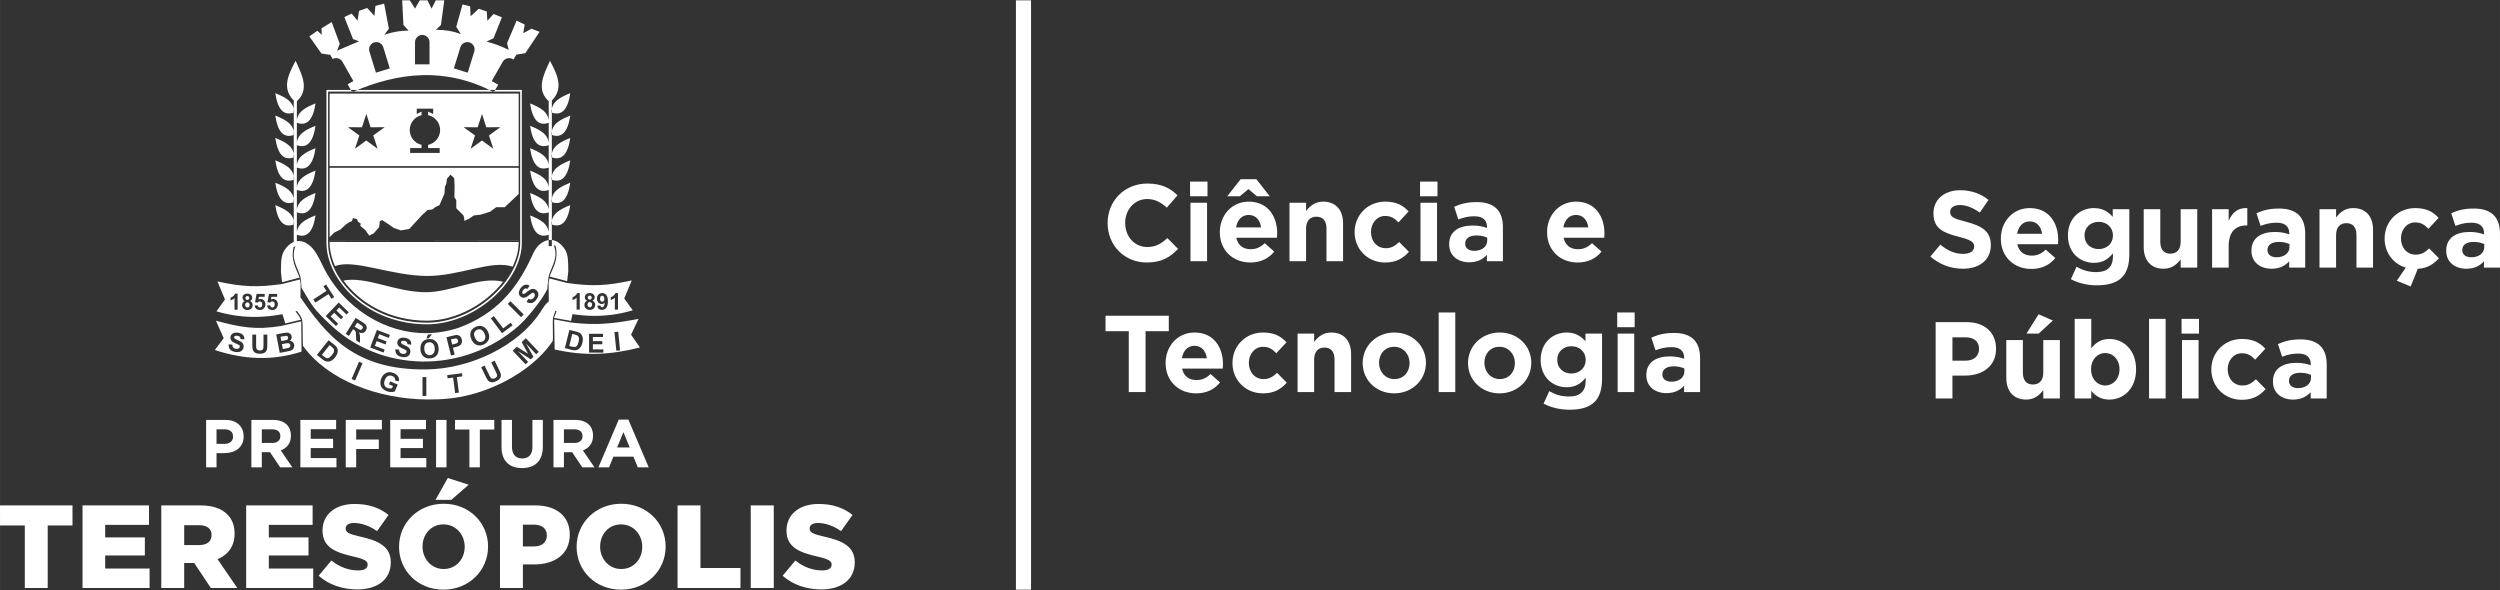
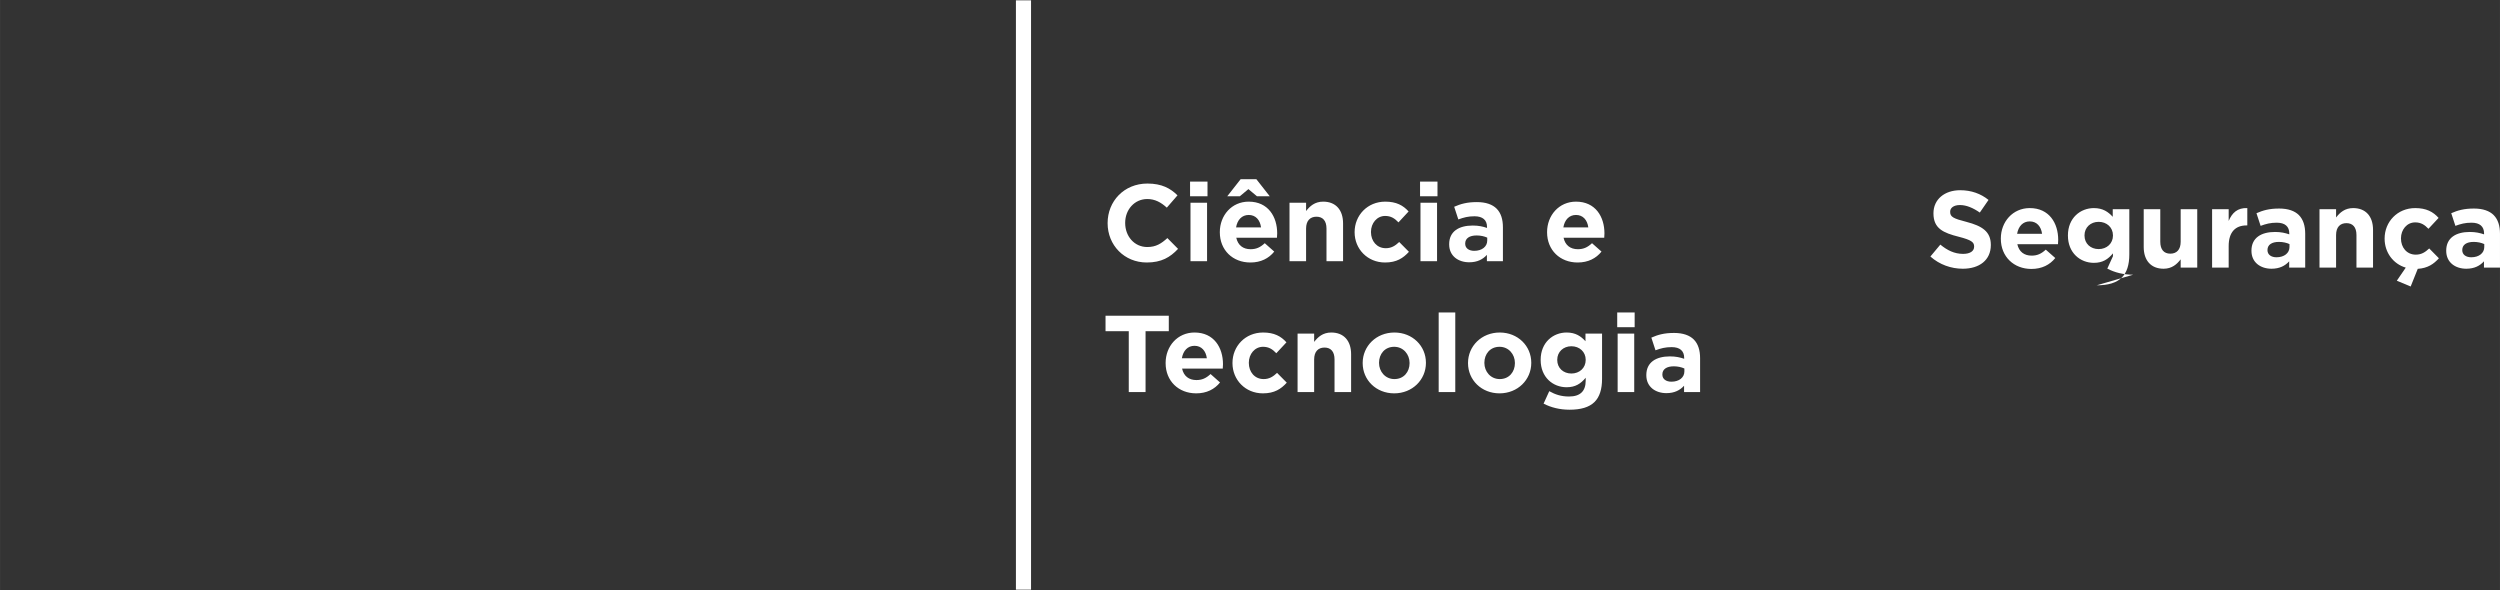
<svg xmlns="http://www.w3.org/2000/svg" xml:space="preserve" width="84.667mm" height="19.981mm" version="1.1" style="shape-rendering:geometricPrecision; text-rendering:geometricPrecision; image-rendering:optimizeQuality; fill-rule:evenodd; clip-rule:evenodd" viewBox="0 0 8466.66 1998.12">
  <rect x="0" y="0" width="8466.66" height="1998.12" fill="#333333" stroke="none" />
  <defs>
    <style type="text/css">
   
    .fil0 {fill:white;fill-rule:nonzero}
   
  </style>
  </defs>
  <g id="Camada_x0020_1">
    <g id="_2776860370800">
-       <path class="fil0" d="M6537.64 906.38m109.75 3.73c55.73,0 94.91,-28.87 94.91,-80.14l0 -0.73c0,-45.11 -29.61,-63.92 -82.01,-77.64 -44.7,-11.43 -55.73,-16.95 -55.73,-33.9l0 -0.82c0,-12.49 11.44,-22.47 33.18,-22.47 21.82,0 44.37,9.57 67.25,25.47l29.52 -42.83c-26.2,-21.09 -58.32,-32.85 -96.04,-32.85 -52.81,0 -90.45,30.99 -90.45,77.87l0 0.73c0,51.35 33.58,65.79 85.66,79.01 43.24,11.12 52.08,18.5 52.08,32.94l0 0.73c0,15.17 -14.03,24.33 -37.32,24.33 -29.52,0 -53.86,-12.17 -77.14,-31.39l-33.67 40.32c31.07,27.66 70.58,41.37 109.76,41.37l0 0zm128.82 -3.73m103.43 4.46c35.85,0 62.46,-14.03 80.95,-36.99l-32.2 -28.39c-15.5,14.36 -29.13,20.28 -48.02,20.28 -25.07,0 -42.84,-13.3 -48.35,-38.77l137.74 0c0.4,-5.11 0.73,-10.3 0.73,-14.76 0,-56.14 -30.26,-107.49 -96.37,-107.49 -57.6,0 -97.91,46.57 -97.91,103.02l0 0.82c0,60.51 43.96,102.29 103.42,102.29l0.01 -0.01zm-48.35 -118.92c4.46,-25.47 19.55,-42.1 42.83,-42.1 23.69,0 38.37,16.96 41.78,42.1l-84.61 0zm172.13 114.46m97.51 59.87c38.37,0 66.84,-8.12 85.26,-26.61 16.63,-16.63 25.14,-42.51 25.14,-77.95l0 -153.24 -56.13 0 0 25.8c-15.17,-16.55 -33.26,-29.53 -63.92,-29.53 -45.43,0 -87.85,33.26 -87.85,92.32l0 0.81c0,58.65 41.69,92.31 87.85,92.31 29.93,0 48.02,-12.17 64.65,-32.12l0 9.57c0,35.45 -18.09,53.94 -56.54,53.94 -26.2,0 -46.48,-6.65 -66.84,-18.08l-19.15 42.1c25.07,13.3 55.33,20.68 87.53,20.68l0 0zm6.57 -122.66c-27.26,0 -47.94,-18.49 -47.94,-45.75l0 -0.81c0,-26.93 20.68,-45.75 47.94,-45.75 27.42,0 48.43,18.82 48.43,45.75l0 0.81c0,26.93 -21.01,45.75 -48.43,45.75zm152.59 62.79m67.25 3.73c28.39,0 45.02,-15.17 57.91,-31.8l0 28.07 56.14 0 0 -197.93 -56.14 0 0 110.41c0,26.6 -13.62,40.23 -35.04,40.23 -21.42,0 -33.99,-13.63 -33.99,-40.23l0 -110.41 -56.13 0 0 128.17c0,45.43 24.74,73.49 67.25,73.49zm164.34 -3.73m0 0l56.14 0 0 -73.09c0,-47.29 22.87,-69.84 60.19,-69.84l2.92 0 0 -58.73c-33.18,-1.46 -51.68,16.22 -63.11,43.56l0 -39.83 -56.14 0 0 197.93 0 0z" />
+       <path class="fil0" d="M6537.64 906.38m109.75 3.73c55.73,0 94.91,-28.87 94.91,-80.14l0 -0.73c0,-45.11 -29.61,-63.92 -82.01,-77.64 -44.7,-11.43 -55.73,-16.95 -55.73,-33.9l0 -0.82c0,-12.49 11.44,-22.47 33.18,-22.47 21.82,0 44.37,9.57 67.25,25.47l29.52 -42.83c-26.2,-21.09 -58.32,-32.85 -96.04,-32.85 -52.81,0 -90.45,30.99 -90.45,77.87l0 0.73c0,51.35 33.58,65.79 85.66,79.01 43.24,11.12 52.08,18.5 52.08,32.94l0 0.73c0,15.17 -14.03,24.33 -37.32,24.33 -29.52,0 -53.86,-12.17 -77.14,-31.39l-33.67 40.32c31.07,27.66 70.58,41.37 109.76,41.37l0 0zm128.82 -3.73m103.43 4.46c35.85,0 62.46,-14.03 80.95,-36.99l-32.2 -28.39c-15.5,14.36 -29.13,20.28 -48.02,20.28 -25.07,0 -42.84,-13.3 -48.35,-38.77l137.74 0c0.4,-5.11 0.73,-10.3 0.73,-14.76 0,-56.14 -30.26,-107.49 -96.37,-107.49 -57.6,0 -97.91,46.57 -97.91,103.02l0 0.82c0,60.51 43.96,102.29 103.42,102.29l0.01 -0.01zm-48.35 -118.92c4.46,-25.47 19.55,-42.1 42.83,-42.1 23.69,0 38.37,16.96 41.78,42.1l-84.61 0zm172.13 114.46m97.51 59.87c38.37,0 66.84,-8.12 85.26,-26.61 16.63,-16.63 25.14,-42.51 25.14,-77.95l0 -153.24 -56.13 0 0 25.8c-15.17,-16.55 -33.26,-29.53 -63.92,-29.53 -45.43,0 -87.85,33.26 -87.85,92.32l0 0.81c0,58.65 41.69,92.31 87.85,92.31 29.93,0 48.02,-12.17 64.65,-32.12l0 9.57l-19.15 42.1c25.07,13.3 55.33,20.68 87.53,20.68l0 0zm6.57 -122.66c-27.26,0 -47.94,-18.49 -47.94,-45.75l0 -0.81c0,-26.93 20.68,-45.75 47.94,-45.75 27.42,0 48.43,18.82 48.43,45.75l0 0.81c0,26.93 -21.01,45.75 -48.43,45.75zm152.59 62.79m67.25 3.73c28.39,0 45.02,-15.17 57.91,-31.8l0 28.07 56.14 0 0 -197.93 -56.14 0 0 110.41c0,26.6 -13.62,40.23 -35.04,40.23 -21.42,0 -33.99,-13.63 -33.99,-40.23l0 -110.41 -56.13 0 0 128.17c0,45.43 24.74,73.49 67.25,73.49zm164.34 -3.73m0 0l56.14 0 0 -73.09c0,-47.29 22.87,-69.84 60.19,-69.84l2.92 0 0 -58.73c-33.18,-1.46 -51.68,16.22 -63.11,43.56l0 -39.83 -56.14 0 0 197.93 0 0z" />
      <path class="fil0" d="M7624.96 906.38m67.9 3.73c27.33,0 46.24,-9.97 59.86,-25.14l0 21.41 54.27 0 0 -114.86c0,-26.61 -6.65,-48.35 -21.41,-63.12 -14.03,-14.03 -36.18,-22.14 -66.85,-22.14 -33.58,0 -54.99,6.24 -76.81,15.82l14.03 42.83c18.09,-6.66 33.26,-10.71 54.67,-10.71 28.07,0 42.43,12.98 42.43,36.18l0 3.32c-13.95,-4.78 -28.39,-8.11 -48.35,-8.11 -46.89,0 -79.74,19.96 -79.74,63.19l0 0.73c0,39.18 30.66,60.6 67.9,60.6l0 0zm17.03 -38.77c-18.09,0 -30.66,-8.92 -30.66,-24.01l0 -0.73c0,-17.77 14.76,-27.34 38.78,-27.34 13.7,0 26.2,2.92 35.77,7.38l0 9.98c0,20.28 -17.69,34.72 -43.89,34.72zm145.53 35.04m0 0l56.13 0 0 -110.4c0,-26.61 13.63,-40.24 35.05,-40.24 21.41,0 33.99,13.63 33.99,40.24l0 110.4 56.13 0 0 -128.17c0,-45.42 -24.74,-73.49 -67.25,-73.49 -28.39,0 -45.02,15.17 -57.92,31.8l0 -28.07 -56.13 0 0 197.93zm220.48 0m88.26 63.92l24.01 -59.86c33.99,-2.19 53.95,-16.23 71.63,-35.78l-32.85 -33.25c-13.63,12.89 -26.61,21.01 -45.43,21.01 -30.66,0 -50.21,-24.34 -50.21,-54.68l0 -0.73c0,-29.12 19.95,-53.86 48.02,-53.86 19.87,0 32.45,8.44 45.02,21.74l34.39 -36.91c-18.49,-20.69 -41.77,-33.26 -79.09,-33.26 -60.59,0 -103.75,46.56 -103.75,103.02l0 0.81c0,46.16 28.8,85.26 71.63,97.83l-30.26 44.3 46.89 19.63 0 -0.01zm120.38 -63.92m67.98 3.73c27.34,0 46.16,-9.97 59.87,-25.14l0 21.41 54.27 0 0 -114.86c0,-26.61 -6.66,-48.35 -21.42,-63.12 -14.03,-14.03 -36.18,-22.14 -66.84,-22.14 -33.67,0 -55.08,6.24 -76.82,15.82l14.03 42.83c18.09,-6.66 33.18,-10.71 54.68,-10.71 28.06,0 42.42,12.98 42.42,36.18l0 3.32c-14.03,-4.78 -28.47,-8.11 -48.35,-8.11 -46.88,0 -79.82,19.96 -79.82,63.19l0 0.73c0,39.18 30.67,60.6 67.98,60.6l0 0zm16.96 -38.77c-18.09,0 -30.59,-8.92 -30.59,-24.01l0 -0.73c0,-17.77 14.77,-27.34 38.78,-27.34 13.63,0 26.2,2.92 35.77,7.38l0 9.98c0,20.28 -17.68,34.72 -43.96,34.72z" />
-       <path class="fil0" d="M6555.4 1349.54m0 0l56.87 0 0 -77.55 43.23 0c57.92,0 104.48,-30.99 104.48,-90.86l0 -0.73c0,-52.8 -37.31,-89.39 -98.96,-89.39l-105.62 0 0 258.53 0 0zm56.87 -128.09l0 -79.09 43.96 0c28.39,0 46.16,13.7 46.16,39.18l0 0.73c0,22.14 -16.63,39.18 -45.1,39.18l-45.02 0 0 0zm182.43 128.09m67.25 3.73c28.39,0 45.02,-15.17 58,-31.8l0 28.07 56.14 0 0 -197.93 -56.14 0 0 110.4c0,26.61 -13.71,40.23 -35.12,40.23 -21.42,0 -33.99,-13.62 -33.99,-40.23l0 -110.4 -56.13 0 0 128.16c0,45.43 24.74,73.5 67.24,73.5l0 0zm1.06 -223.49l41.37 0 48.02 -44.29 -48.35 -21.01 -41.04 65.3zm163.29 219.76m117.78 3.73c46.89,0 90.13,-36.18 90.13,-102.29l0 -0.73c0,-66.12 -43.97,-102.29 -90.13,-102.29 -29.12,0 -48.02,13.62 -61.65,32.12l0 -100.1 -56.13 0 0 269.56 56.13 0 0 -25.8c13.31,15.82 31.72,29.53 61.65,29.53zm-14.35 -47.7c-26.29,0 -48.02,-21.74 -48.02,-54.59l0 -0.73c0,-32.93 21.74,-54.67 48.02,-54.67 26.2,0 48.34,21.74 48.34,54.67l0 0.73c0,33.26 -22.14,54.59 -48.34,54.59zm148.45 43.97m0 0l56.13 0 0 -269.56 -56.13 0 0 269.56zm110.08 0m0 -219.76l59.05 0 0 -49.8 -59.05 0 0 49.8zm1.45 219.76l56.14 0 0 -197.93 -56.14 0 0 197.93zm99.37 0m103.03 4.46c39.5,0 61.65,-15.17 80.88,-36.18l-32.86 -33.26c-13.63,12.9 -26.61,21.01 -45.43,21.01 -30.66,0 -50.21,-24.34 -50.21,-54.59l0 -0.73c0,-29.2 19.96,-53.95 48.02,-53.95 19.96,0 32.45,8.52 45.02,21.82l34.39 -36.99c-18.49,-20.68 -41.77,-33.17 -79.09,-33.17 -60.59,0 -103.75,46.48 -103.75,103.02l0 0.73c0,56.46 43.56,102.29 103.02,102.29l0.01 0zm105.61 -4.46m67.98 3.73c27.34,0 46.16,-9.98 59.87,-25.15l0 21.42 54.27 0 0 -114.87c0,-26.52 -6.66,-48.34 -21.42,-63.11 -14.03,-14.03 -36.18,-22.15 -66.84,-22.15 -33.67,0 -55.08,6.25 -76.82,15.82l14.03 42.91c18.09,-6.65 33.26,-10.71 54.68,-10.71 28.06,0 42.42,12.9 42.42,36.18l0 3.33c-14.03,-4.87 -28.47,-8.11 -48.34,-8.11 -46.89,0 -79.83,19.87 -79.83,63.11l0 0.73c0,39.18 30.67,60.59 67.98,60.59l0 0.01zm17.04 -38.78c-18.17,0 -30.66,-8.92 -30.66,-24.01l0 -0.73c0,-17.76 14.76,-27.33 38.77,-27.33 13.63,0 26.2,2.92 35.78,7.38l0 9.97c0,20.29 -17.69,34.72 -43.89,34.72z" />
      <path class="fil0" d="M3751.11 884.56m132.54 4.46c49.89,0 79.42,-17.76 106.03,-46.16l-36.18 -36.58c-20.36,18.5 -38.45,30.34 -67.98,30.34 -44.37,0 -74.95,-36.99 -74.95,-81.28l0 -0.73c0,-44.38 31.39,-80.55 74.95,-80.55 25.88,0 46.16,11.11 66.12,29.2l36.17 -41.7c-24.01,-23.69 -53.21,-39.91 -101.96,-39.91 -79.34,0 -134.74,60.19 -134.74,133.68l0 0.73c0,74.23 56.46,132.96 132.55,132.96l-0.01 0zm146.67 -4.46m0 -219.75l59.06 0 0 -49.81 -59.06 0 0 49.81zm1.46 219.75l56.13 0 0 -197.93 -56.13 0 0 197.93zm99.37 0m103.43 4.46c35.77,0 62.38,-14.03 80.87,-36.91l-32.12 -28.47c-15.58,14.44 -29.2,20.36 -48.02,20.36 -25.15,0 -42.91,-13.3 -48.43,-38.78l137.74 0c0.4,-5.19 0.81,-10.38 0.81,-14.84 0,-56.13 -30.34,-107.48 -96.45,-107.48 -57.59,0 -97.83,46.56 -97.83,103.1l0 0.73c0,60.6 43.96,102.29 103.43,102.29l0 0zm-48.43 -118.92c4.46,-25.47 19.55,-42.1 42.83,-42.1 23.69,0 38.45,16.95 41.78,42.1l-84.61 0zm-29.93 -105.29l42.5 0 29.21 -24.34 29.12 24.34 43.23 0 -45.42 -57.92 -53.22 0 -45.43 57.92 0.01 0zm210.91 219.75m0 0l56.13 0 0 -110.4c0,-26.61 13.71,-40.24 35.13,-40.24 21.41,0 33.98,13.63 33.98,40.24l0 110.4 56.14 0 0 -128.09c0,-45.42 -24.74,-73.57 -67.25,-73.57 -28.47,0 -45.1,15.17 -58,31.8l0 -28.07 -56.14 0 0 197.93 0.01 0zm220.48 0m103.1 4.46c39.51,0 61.65,-15.17 80.88,-36.18l-32.94 -33.25c-13.62,12.89 -26.52,21.01 -45.42,21.01 -30.59,0 -50.22,-24.34 -50.22,-54.6l0 -0.73c0,-29.2 19.96,-53.94 48.02,-53.94 19.96,0 32.53,8.52 45.11,21.82l34.31 -36.99c-18.5,-20.69 -41.78,-33.26 -79.01,-33.26 -60.59,0 -103.83,46.56 -103.83,103.1l0 0.73c0,56.46 43.56,102.3 103.1,102.3l0 -0.01zm118.52 -4.46m0 -219.75l59.05 0 0 -49.81 -59.05 0 0 49.81zm1.46 219.75l56.13 0 0 -197.93 -56.13 0 0 197.93zm97.18 0m67.98 3.73c27.25,0 46.15,-9.97 59.78,-25.14l0 21.41 54.27 0 0 -114.86c0,-26.53 -6.57,-48.35 -21.41,-63.12 -14.04,-14.03 -36.18,-22.14 -66.85,-22.14 -33.58,0 -55,6.24 -76.82,15.82l14.04 42.91c18.09,-6.66 33.26,-10.71 54.67,-10.71 28.07,0 42.51,12.9 42.51,36.18l0 3.32c-14.04,-4.87 -28.48,-8.11 -48.43,-8.11 -46.89,0 -79.74,19.87 -79.74,63.11l0 0.73c0,39.18 30.66,60.6 67.97,60.6l0.01 0zm16.95 -38.77c-18.09,0 -30.66,-8.92 -30.66,-24.01l0 -0.73c0,-17.77 14.76,-27.34 38.77,-27.34 13.71,0 26.21,2.92 35.86,7.38l0 9.98c0,20.28 -17.76,34.72 -43.97,34.72l0 0zm246.69 35.04m103.42 4.46c35.86,0 62.46,-14.03 80.88,-36.91l-32.13 -28.47c-15.49,14.44 -29.2,20.36 -48.02,20.36 -25.07,0 -42.83,-13.3 -48.34,-38.78l137.74 0c0.4,-5.19 0.72,-10.38 0.72,-14.84 0,-56.13 -30.25,-107.48 -96.37,-107.48 -57.59,0 -97.91,46.56 -97.91,103.1l0 0.73c0,60.6 43.97,102.29 103.43,102.29l0 0zm-48.34 -118.92c4.38,-25.47 19.54,-42.1 42.83,-42.1 23.6,0 38.37,16.95 41.69,42.1l-84.52 0z" />
      <path class="fil0" d="M3744.05 1327.8m78.68 0l56.87 0 0 -206.13 78.69 0 0 -52.4 -214.24 0 0 52.4 78.69 0 0 206.13 -0.01 0z" />
      <path class="fil0" d="M3947.58 1327.8m103.43 4.38c35.77,0 62.38,-14.04 80.87,-36.91l-32.12 -28.48c-15.58,14.44 -29.21,20.36 -48.02,20.36 -25.15,0 -42.84,-13.3 -48.43,-38.77l137.74 0c0.4,-5.19 0.81,-10.38 0.81,-14.76 0,-56.14 -30.34,-107.49 -96.45,-107.49 -57.6,0 -97.83,46.49 -97.83,103.03l0 0.73c0,60.59 43.96,102.29 103.42,102.29l0.01 0zm-48.43 -118.92c4.46,-25.48 19.54,-42.11 42.83,-42.11 23.68,0 38.45,17.04 41.77,42.11l-84.6 0zm171.4 114.54m103.02 4.38c39.51,0 61.65,-15.09 80.88,-36.18l-32.85 -33.18c-13.63,12.9 -26.61,21.01 -45.43,21.01 -30.66,0 -50.22,-24.33 -50.22,-54.67l0 -0.73c0,-29.2 19.96,-53.95 48.03,-53.95 19.87,0 32.44,8.52 45.02,21.82l34.31 -36.91c-18.41,-20.68 -41.7,-33.26 -79.01,-33.26 -60.59,0 -103.75,46.49 -103.75,103.03l0 0.73c0,56.53 43.56,102.29 103.02,102.29l0 0zm117.47 -4.38m0 0l56.13 0 0 -110.49c0,-26.52 13.63,-40.23 35.12,-40.23 21.42,0 33.91,13.71 33.91,40.23l0 110.49 56.14 0 0 -128.17c0,-45.43 -24.66,-73.5 -67.17,-73.5 -28.47,0 -45.1,15.18 -58,31.8l0 -28.06 -56.14 0 0 197.93 0.01 0zm220.48 0m106.75 4.38c61.65,0 107.48,-46.16 107.48,-103.02l0 -0.73c0,-56.87 -45.43,-102.3 -106.75,-102.3 -61.65,0 -107.48,46.16 -107.48,103.03l0 0.73c0,56.86 45.42,102.29 106.75,102.29zm0.73 -48.35c-30.99,0 -52.08,-25.47 -52.08,-54.67l0 -0.73c0,-29.21 19.23,-53.95 51.35,-53.95 30.99,0 52.08,25.55 52.08,54.68l0 0.73c0,29.2 -19.23,53.94 -51.35,53.94zm149.91 43.97m0 0l56.22 0 0 -269.65 -56.22 0 0 269.65zm99.37 0m106.75 4.38c61.74,0 107.49,-46.16 107.49,-103.02l0 -0.73c0,-56.87 -45.43,-102.3 -106.76,-102.3 -61.65,0 -107.48,46.16 -107.48,103.03l0 0.73c0,56.86 45.43,102.29 106.75,102.29zm0.73 -48.35c-30.98,0 -52.07,-25.47 -52.07,-54.67l0 -0.73c0,-29.21 19.22,-53.95 51.34,-53.95 31.07,0 52.08,25.55 52.08,54.68l0 0.73c0,29.2 -19.23,53.94 -51.35,53.94zm138.56 43.97m97.5 59.78c38.37,0 66.84,-8.11 85.26,-26.52 16.63,-16.63 25.15,-42.51 25.15,-77.96l0 -153.23 -56.14 0 0 25.79c-15.17,-16.63 -33.26,-29.53 -63.92,-29.53 -45.43,0 -87.85,33.26 -87.85,92.32l0 0.73c0,58.73 41.7,92.31 87.85,92.31 29.93,0 48.02,-12.16 64.65,-32.12l0 9.65c0,35.45 -18.09,53.87 -56.54,53.87 -26.2,0 -46.48,-6.57 -66.84,-18.09l-19.23 42.18c25.15,13.22 55.41,20.6 87.61,20.6zm6.57 -122.57c-27.25,0 -47.94,-18.49 -47.94,-45.83l0 -0.73c0,-26.93 20.69,-45.83 47.94,-45.83 27.34,0 48.43,18.9 48.43,45.83l0 0.73c0,27.01 -21.09,45.83 -48.43,45.83zm155.18 62.79m0 -219.75l59.06 0 0 -49.89 -59.06 0 0 49.89zm1.46 219.75l56.14 0 0 -197.93 -56.14 0 0 197.93zm97.1 0m67.98 3.65c27.34,0 46.16,-9.98 59.87,-25.07l0 21.42 54.27 0 0 -114.87c0,-26.6 -6.66,-48.43 -21.42,-63.19 -14.03,-14.03 -36.18,-22.15 -66.84,-22.15 -33.67,0 -55,6.25 -76.82,15.9l14.03 42.84c18.09,-6.66 33.26,-10.71 54.68,-10.71 28.06,0 42.42,12.89 42.42,36.17l0 3.33c-14.03,-4.79 -28.39,-8.11 -48.34,-8.11 -46.89,0 -79.83,19.95 -79.83,63.19l0 0.73c0,39.1 30.67,60.51 67.98,60.51l0 0.01zm17.04 -38.78c-18.09,0 -30.67,-8.84 -30.67,-24.01l0 -0.73c0,-17.68 14.77,-27.33 38.78,-27.33 13.63,0 26.2,3 35.77,7.38l0 9.97c0,20.37 -17.68,34.72 -43.88,34.72z" />
      <polygon class="fil0" points="3491.77,1.17 3491.77,1997.03 3440.58,1997.03 3440.58,1.17 " />
-       <path class="fil0" d="M2650.48 1949.9l43.16 -51.59c27.58,21.98 58.4,33.58 90.77,33.58 20.76,0 31.96,-7.22 31.96,-19.14l0 -0.82c0,-11.6 -9.17,-18 -47.13,-26.85 -59.62,-13.55 -105.62,-30.33 -105.62,-87.93l0 -0.81c0,-51.92 41.21,-89.56 108.38,-89.56 47.61,0 84.77,12.82 115.19,37.23l-38.86 54.76c-25.55,-18.01 -53.54,-27.58 -78.28,-27.58 -18.82,0 -28.07,7.95 -28.07,17.92l0 0.82c0,12.81 9.66,18.41 48.43,27.25 64.41,13.96 104.32,34.72 104.32,87.12l0 0.82c0,57.18 -45.18,91.17 -113.16,91.17 -49.56,0 -96.69,-15.65 -131.09,-46.4l0 0.01zm-107.97 -238.25l77.95 0 0 279.78 -77.95 0 0 -279.78zm-247.9 0l77.55 0 0 211.89 135.55 0 0 67.89 -213.1 0 0 -279.78zm-119.57 140.66l0 0 0 -0.81c0,-40.31 -29.21,-75.52 -71.96,-75.52 -42.34,0 -70.74,34.39 -70.74,74.79l0 0.73c0,40.4 29.13,75.6 71.55,75.6 42.75,0 71.14,-34.39 71.14,-74.79l0.01 0zm-222.27 0l0 -0.81c0,-80.31 64.74,-145.45 151.13,-145.45 86.39,0 150.31,64.33 150.31,144.72l0 0.73c0,80.39 -64.73,145.53 -151.12,145.53 -86.4,0 -150.32,-64.33 -150.32,-144.72l0 0zm-145.2 -1.54l0 0c27.58,0 44.37,-14.44 44.37,-36.42l0 -0.81c0,-23.93 -16.79,-36.75 -44.78,-36.75l-36.34 0 0 73.98 36.75 0 0 0zm-114.3 -139.12l119.89 0c70.82,0 116.41,36.34 116.41,98.32l0 0.81c0,65.95 -50.78,100.75 -120.38,100.75l-38.37 0 0 79.9 -77.55 0 0 -279.78zm-176.76 -92.8l0 0 70.74 22.8 -58.73 51.18 -53.62 0 41.61 -73.98zm57.19 233.46l0 0 0 -0.81c0,-40.31 -29.2,-75.52 -71.95,-75.52 -42.43,0 -70.82,34.39 -70.82,74.79l0 0.73c0,40.4 29.2,75.6 71.63,75.6 42.75,0 71.14,-34.39 71.14,-74.79l0 0zm-222.27 0l0 -0.81c0,-80.31 64.74,-145.45 151.13,-145.45 86.31,0 150.31,64.33 150.31,144.72l0 0.73c0,80.39 -64.81,145.53 -151.12,145.53 -86.4,0 -150.32,-64.33 -150.32,-144.72l0 0zm-272.32 97.59l43.16 -51.59c27.58,21.98 58.41,33.58 90.77,33.58 20.85,0 31.96,-7.22 31.96,-19.14l0 -0.82c0,-11.6 -9.16,-18 -47.12,-26.85 -59.55,-13.55 -105.62,-30.33 -105.62,-87.93l0 -0.81c0,-51.92 41.21,-89.56 108.37,-89.56 47.62,0 84.77,12.82 115.19,37.23l-38.86 54.76c-25.55,-18.01 -53.54,-27.58 -78.28,-27.58 -18.81,0 -27.98,7.95 -27.98,17.92l0 0.82c0,12.81 9.57,18.41 48.35,27.25 64.4,13.96 104.31,34.72 104.31,87.12l0 0.82c0,57.18 -45.1,91.17 -113.08,91.17 -49.64,0 -96.77,-15.65 -131.17,-46.4l0 0.01zm-245.46 -238.25l225.02 0 0 65.95 -148.28 0 0 42.35 134.33 0 0 61.16 -134.33 0 0 44.38 150.31 0 0 65.95 -227.05 0 0 -279.78 0 -0.01zm-158.75 134.34l0 0c26.36,0 41.53,-12.82 41.53,-33.26l0 -0.82c0,-21.98 -15.98,-33.17 -41.94,-33.17l-50.78 0 0 67.25 51.19 0zm-128.74 -134.34l132.31 0c42.75,0 72.36,11.2 91.17,30.34 16.39,15.98 24.75,37.56 24.75,65.14l0 0.81c0,42.83 -22.8,71.22 -57.52,85.99l66.76 97.5 -89.55 0 -56.38 -84.69 -0.81 0 -33.18 0 0 84.69 -77.55 0 0 -279.78zm-266.72 0l225.11 0 0 65.95 -148.37 0 0 42.35 134.33 0 0 61.16 -134.33 0 0 44.38 150.31 0 0 65.95 -227.05 0 0 -279.78 0 -0.01zm-195.5 67.9l-83.95 0 0 -67.9 245.46 0 0 67.9 -83.95 0 0 211.88 -77.55 0 0 -211.88 -0.01 0zm1775.06 -984.87c-34.4,12.9 -55.65,-8.92 -63.84,-65.3 32.28,13.3 63.67,27.42 63.84,65.3zm0 -75.84c-34.4,12.89 -55.65,-8.93 -63.84,-65.31 32.28,13.31 63.67,27.42 63.84,65.31zm0 -75.85c-34.4,12.9 -55.65,-8.84 -63.84,-65.3 32.28,13.3 63.67,27.42 63.84,65.3zm0 -75.77c-34.4,12.82 -55.65,-8.92 -63.84,-65.3 32.28,13.3 63.67,27.34 63.84,65.3zm0 -75.84c-34.4,12.81 -55.65,-8.93 -63.84,-65.31 32.28,13.31 63.67,27.42 63.84,65.31zm0 -75.85c-34.4,12.9 -55.65,-8.92 -63.84,-65.3 32.28,13.3 63.67,27.42 63.84,65.3zm8.43 344.35c34.4,12.9 55.73,-8.84 63.85,-65.3 -32.29,13.38 -63.6,27.42 -63.85,65.3zm0 -75.77c34.4,12.82 55.73,-8.92 63.85,-65.3 -32.29,13.31 -63.6,27.42 -63.85,65.3zm0 -75.84c34.4,12.82 55.73,-8.92 63.85,-65.3 -32.29,13.3 -63.6,27.42 -63.85,65.3zm0 -75.85c34.4,12.9 55.73,-8.84 63.85,-65.3 -32.29,13.3 -63.6,27.42 -63.85,65.3zm0 -75.84c34.4,12.9 55.73,-8.85 63.85,-65.3 -32.29,13.38 -63.6,27.41 -63.85,65.3zm0 -75.77c34.4,12.82 55.73,-8.92 63.85,-65.38 -32.29,13.39 -63.6,27.42 -63.85,65.38zm-4.86 -34.47c-48.51,-39.1 -23.69,-89.8 0,-140.42 25.96,48.75 49.56,97.34 0,140.42zm-858 448.34c34.39,12.9 55.72,-8.92 63.92,-65.3 -32.37,13.3 -63.76,27.42 -63.92,65.3zm0 -75.84c34.39,12.89 55.72,-8.93 63.92,-65.31 -32.37,13.31 -63.76,27.42 -63.92,65.31zm0 -75.85c34.39,12.9 55.72,-8.84 63.92,-65.3 -32.37,13.3 -63.76,27.42 -63.92,65.3zm0 -75.77c34.39,12.82 55.72,-8.92 63.92,-65.3 -32.37,13.3 -63.76,27.34 -63.92,65.3zm0 -75.84c34.39,12.81 55.72,-8.93 63.92,-65.31 -32.37,13.31 -63.76,27.42 -63.92,65.31zm0 -75.85c34.39,12.9 55.72,-8.92 63.92,-65.3 -32.37,13.3 -63.76,27.42 -63.92,65.3zm-8.44 344.35c-34.39,12.9 -55.73,-8.84 -63.84,-65.3 32.28,13.38 63.68,27.42 63.84,65.3zm0 -75.77c-34.39,12.82 -55.73,-8.92 -63.84,-65.3 32.28,13.31 63.68,27.42 63.84,65.3zm0 -75.84c-34.39,12.82 -55.73,-8.92 -63.84,-65.3 32.28,13.3 63.68,27.42 63.84,65.3zm0 -75.85c-34.39,12.9 -55.73,-8.84 -63.84,-65.3 32.28,13.3 63.68,27.42 63.84,65.3zm0 -75.84c-34.39,12.9 -55.73,-8.85 -63.84,-65.3 32.28,13.38 63.68,27.41 63.84,65.3zm0 -75.77c-34.39,12.82 -55.73,-8.92 -63.84,-65.38 32.28,13.39 63.68,27.42 63.84,65.38zm4.95 -34.47c48.43,-39.1 23.69,-89.8 0,-140.42 -26.04,48.75 -49.65,97.34 0,140.42zm669.56 157.45l0 0 -38.37 -27.99 -38.45 27.99 14.84 -45.1 -38.53 -27.91 47.54 0.16 14.6 -45.26 14.52 45.26 47.54 -0.16 -38.45 27.91 14.76 45.1 0 0zm-181.63 -2.44l0 0 0 16.55 -100.02 0 0 -16.55 38.61 0 0 -10.86c-22.96,-5.19 -40.07,-25.72 -40.07,-50.13 0,-24.5 17.12,-45.02 40.07,-50.22l0 -12.25 -16.22 8.2 0 -18.01 55.56 0 0 18.01 -17.19 -8.36 0 12.25c23.2,4.95 40.72,25.63 40.72,50.38 0,24.65 -17.52,45.34 -40.72,50.29l0 10.71 39.26 0 0 -0.01zm-210.18 2.44l0 0 -38.37 -27.99 -38.37 27.99 14.76 -45.1 -38.45 -27.91 47.46 0.16 14.6 -45.26 14.6 45.26 47.54 -0.16 -38.53 27.91 14.76 45.1zm-162.64 -186.9l0 245.79 640.35 0 0 -245.79 -640.35 0zm-5.11 -6.74l0 0 0 512.35c0,62.14 34.47,129.96 92.23,181.3 64.49,57.36 150.47,88.91 242.22,88.91 75.28,0 154.78,-31.72 218.13,-87.04 61.33,-53.54 97.99,-122.09 97.99,-183.17l0 -512.35 -650.57 0 0 0zm334.45 788.16c-93.12,0 -180.41,-32.12 -245.87,-90.37 -58.97,-52.4 -94.18,-121.68 -94.18,-185.44l0 -517.94 661.69 0 0 517.94c0,62.71 -37.31,132.72 -99.85,187.31 -64.33,56.21 -145.21,88.5 -221.79,88.5l0 0zm423.28 -264.69l-10.55 0 0 -511.78 10.55 0 0 511.78zm-874.06 0l10.55 0 0 -511.78 -10.55 0 0 511.78zm161.75 107.08c-0.81,-1.14 -1.54,-2.28 -2.35,-3.49 0.81,1.21 1.54,2.35 2.35,3.49zm6.49 9.4l0.08 0c-0.32,-0.4 -0.57,-0.81 -0.89,-1.21 0.32,0.4 0.57,0.81 0.81,1.21zm-14.03 -21.33c-0.65,-1.13 -1.38,-2.27 -2.03,-3.49 0.65,1.22 1.38,2.35 2.03,3.49zm555.02 25.31c0.65,-0.81 1.29,-1.7 1.86,-2.51 -0.56,0.81 -1.29,1.7 -1.94,2.51 0,0 0.08,0 0.08,0zm-562 -37.72c-0.48,-1.05 -1.13,-2.03 -1.62,-3.08 0.49,1.05 1.14,2.03 1.62,3.08zm593.47 -12.17c0.16,-0.32 0.33,-0.56 0.49,-0.89l0 0c-0.16,0.24 -0.33,0.57 -0.49,0.89zm-13.06 23.61c-1.05,1.62 -2.11,3.24 -3.16,4.87 1.05,-1.63 2.11,-3.25 3.16,-4.87zm-7.87 11.92c-1.21,1.79 -2.43,3.49 -3.65,5.19 1.22,-1.7 2.44,-3.4 3.65,-5.19zm15.01 -24.17c-0.73,1.46 -1.62,2.84 -2.44,4.22 0.82,-1.38 1.71,-2.76 2.44,-4.22zm-18.66 29.36c-1.62,2.19 -3.32,4.47 -5.03,6.66 1.79,-2.19 3.41,-4.46 5.03,-6.66zm24.58 -40.72c-1.86,3.82 -3.81,7.63 -5.92,11.36 2.11,-3.73 4.06,-7.55 5.92,-11.36zm-296.49 85.42c-102.21,-1.38 -199.15,-54.68 -275.89,-39.51 55.17,75.61 155.43,135.88 282.22,135.88 100.99,0 200.28,-57.35 258.61,-131.9 -81.37,-19.63 -175.46,36.75 -264.94,35.53l0 0zm5.27 -55.08c111.54,1.13 222.43,-56.38 291.71,-31.23 13.22,-27.42 20.6,-55.89 20.6,-83.71l-640.36 0c0,30.74 8.44,62.86 24.18,93.69 -2.03,-3.98 -3.98,-8.03 -5.76,-12.01 63.68,-25.23 186.9,31.96 309.63,33.26l0 0zm-297.3 -9.25c-1.78,-2.92 -3.32,-5.92 -4.95,-8.92 1.63,3 3.17,6 4.95,8.92zm572.3 7.39c-1.54,2.35 -3.08,4.78 -4.71,7.05 1.62,-2.27 3.17,-4.7 4.71,-7.05zm-557.05 16.22c-1.95,-2.68 -3.81,-5.44 -5.68,-8.19 1.87,2.75 3.73,5.51 5.68,8.19zm564.92 -29.12c-1.54,2.67 -3.08,5.35 -4.71,8.03 1.62,-2.68 3.17,-5.36 4.71,-8.03zm-572.95 17.44c-1.79,-2.76 -3.49,-5.6 -5.19,-8.44 1.7,2.84 3.4,5.68 5.19,8.44zm-37.96 -120.87l320.17 -0.49 -320.17 0 0 -12.81 0 0 0 13.3zm640.35 -0.97l-320.18 0.48 320.18 0 0 -0.48zm-187.46 -86.39l2.76 7.7 0.73 11.28 16.87 -7.71 14.76 -10.55 23.85 -2.83 31.55 -9.82 21.09 -15.41 28.8 0 47.05 -44.94 0 -88.5 -640.35 0 0 234.84 16.14 -15.74 20.36 -9.81 16.22 -15.5 11.93 -8.44 11.19 -4.86 2.84 -9.9 14.03 2.84 3.49 9.17 9.09 6.32 -1.38 7.71 16.87 14.03 13.3 18.91 15.5 -7.71 18.25 -21.01 2.11 -19.63 7.71 -4.22 19.63 12.57 19.71 14.03 24.58 8.44 28.07 -4.87 44.21 -47.78 17.52 -16.14 16.22 -2.11 11.2 -8.44 13.3 -6.32 16.87 -38.62 1.46 -23.12 4.87 -11.27 2.11 -16.15 11.92 -14.03 12.66 11.93 1.38 25.3 -0.73 40 6.33 8.43 0 28.07 23.93 23.85 0 0.01zm118.27 -442.03l51.35 -85.25c-17.12,28.39 -34.23,56.78 -51.35,85.25zm-81.2 -112.67l0 0 -22.15 71.79 -46.97 -14.44 22.15 -71.79c3.97,-12.98 17.85,-20.28 30.66,-16.22 12.98,3.97 20.28,17.76 16.31,30.66l0 0zm-151.53 43.64l0 0 -49.16 0 0 -75.11c0,-13.55 11.11,-24.58 24.58,-24.58 13.46,0 24.58,11.03 24.58,24.58l0 75.11zm-181.55 28.15l0 0 -22.14 -71.79c-3.98,-12.9 3.32,-26.69 16.3,-30.66 12.9,-4.06 26.77,3.24 30.74,16.22l22.07 71.79 -46.97 14.44 0 0zm-95.88 39.43l0 0 -50.62 -85.83c11.68,-6.24 26.44,-2.11 33.02,9.41l37.15 65.3 -19.55 11.12 0 0zm622.83 -188.36c-9.33,5.19 -18.73,10.3 -28.06,15.41 1.7,-9.81 3.32,-19.63 4.94,-29.45 -9.16,-4.46 -18.25,-8.84 -27.41,-13.38 -10.71,25.55 -21.5,51.1 -32.29,76.58 1.87,7.46 3.73,15 5.6,22.47 -25.23,-12.25 -47.94,-20.85 -75.12,-28.07 7.95,-3.73 15.9,-7.55 23.85,-11.28 9.41,-23.6 18.74,-47.21 28.15,-70.9 -9.41,-3.73 -18.74,-7.46 -28.15,-11.27 -6.97,7.78 -14.03,15.49 -21.01,23.2 -0.65,-10.55 -1.46,-21.02 -2.11,-31.56 -9.16,-3.08 -18.25,-6.08 -27.41,-9.17 -9.09,8.44 -18.26,16.88 -27.34,25.31 -0.49,-11.27 -0.98,-22.47 -1.46,-33.74 -8.68,-2.11 -17.28,-4.22 -25.96,-6.33 -7.06,25.31 -14.03,50.54 -21.09,75.85 5.19,8.19 10.3,16.38 15.5,24.58 -29.37,-10.87 -52.97,-14.04 -84.29,-14.77 5.68,-5.35 11.28,-10.71 16.87,-16.14 3.74,-27.74 7.47,-55.57 11.28,-83.39 -9.65,0 -19.23,0 -28.8,0 -4.7,9.33 -9.41,18.66 -14.11,27.99 -4.63,-9.33 -9.33,-18.66 -14.04,-27.99 -8.68,0 -17.27,0 -25.95,0 -5.36,9.33 -10.79,18.66 -16.15,27.99 -5.84,-9.33 -11.68,-18.66 -17.52,-27.99 -8.68,0 -17.36,0 -25.96,0 1.38,27.82 2.76,55.65 4.22,83.39 5.84,6.33 11.68,12.66 17.52,18.98 -30.42,0 -53.21,5.19 -82.17,14.03 5.19,-6.81 10.3,-13.54 15.41,-20.36 -5.35,-28.31 -10.71,-56.62 -16.06,-84.93 -9.9,2.6 -19.63,5.11 -29.53,7.71 -1.13,11.19 -2.35,22.47 -3.49,33.66 -8.19,-8.84 -16.38,-17.76 -24.58,-26.69 -9.16,3.33 -18.25,6.57 -27.33,9.9 -1.71,10.95 -3.33,21.98 -5.03,32.94 -6.73,-7.95 -13.55,-15.9 -20.28,-23.85 -8.19,3.97 -16.39,7.95 -24.58,11.92 9.81,24.82 19.63,49.65 29.44,74.47 6.82,2.59 13.55,5.11 20.45,7.71 -25.07,10.13 -49.73,21.01 -74.47,31.55 3,-7.71 6.08,-15.41 9.08,-23.12 -9.08,-24.58 -18.25,-49.16 -27.33,-73.74 -11.52,6.98 -22.96,14.03 -34.48,21.09 0.33,7.22 0.57,14.52 0.73,21.74 -4.87,-4.46 -9.81,-8.92 -14.76,-13.3 -9.09,6.33 -18.17,12.57 -27.34,18.9 13.79,19.47 27.58,38.86 41.37,58.33 9.9,1.38 19.71,2.76 29.53,4.13 24.82,42.18 49.65,84.28 74.47,126.47 157.29,-68.38 316.53,-85.26 479.5,0 5.02,-8.36 10.06,-16.71 15.08,-25.07l-22.06 -12.57 37.23 -65.3c6.73,-11.68 21.74,-15.82 33.5,-9.17 0.98,0.57 1.87,1.13 2.68,1.78 3.33,-5.59 6.73,-11.19 10.06,-16.79 10.06,-1.62 20.12,-3.24 30.26,-4.95 16.14,-24.09 32.28,-48.18 48.34,-72.27 -9.08,-3.49 -18.17,-7.06 -27.33,-10.55l-0.01 0.01zm139.12 964.26c-0.48,-27.18 -14.84,-34.31 -27.98,-51.02 -15.58,-19.8 -22.31,-17.69 -31.07,-9.09l0.24 0.08c11.11,39.83 7.79,46.24 -4.14,75.12l57.68 10.22 5.27 -25.31zm19.63 78.28c-1.05,-1.78 -2.75,-3.24 -4.94,-4.3 -1.71,-0.89 -5.03,-1.95 -10.14,-3.24l-5.6 -1.38 -10.22 40.88 9.24 2.27c3.49,0.9 6.01,1.38 7.71,1.38 2.11,0 4.06,-0.48 5.68,-1.29 1.62,-0.9 3.24,-2.6 4.79,-5.19 1.54,-2.52 2.83,-6.17 4.05,-10.96 1.22,-4.78 1.71,-8.51 1.54,-11.27 -0.24,-2.76 -0.89,-5.03 -2.11,-6.9l0 0zm-142.93 60.03l0 0 -34.48 -36.34 25.31 45.02 -9 8.52 -43.56 -27.75 34.39 36.34 -8.6 8.28 -43.8 -46.24 14.03 -13.22 38.12 23.6 -21.49 -39.34 13.95 -13.22 43.81 46.16 -8.68 8.19 0 0zm-119.97 75.85l0 0c-0.65,2.76 -2.19,5.43 -4.47,7.95 -2.18,2.51 -5.67,4.86 -10.22,7.05 -5.43,2.68 -9.81,3.98 -13.3,4.14 -3.41,0.08 -6.49,-0.49 -9.09,-1.71 -2.59,-1.21 -4.7,-2.83 -6.32,-4.78 -2.27,-2.92 -5.03,-7.63 -8.12,-13.95l-14.76 -30.59 11.52 -5.6 15.01 30.99c2.35,4.95 4.05,8.11 5.11,9.41 1.54,2.11 3.73,3.41 6.24,3.9 2.52,0.56 5.44,0 8.68,-1.55 3.25,-1.54 5.36,-3.4 6.41,-5.6 1.06,-2.1 1.22,-4.29 0.65,-6.4 -0.65,-2.11 -2.02,-5.44 -4.22,-9.98l-15.33 -31.64 11.6 -5.6 14.52 30.1c3.33,6.9 5.36,11.84 6.09,15.01 0.72,3.16 0.72,6.08 0,8.84l0 0.01zm-141.88 54.02l0 0 -12.74 1.62 -6.73 -52.4 -18.74 2.43 -1.38 -10.71 50.13 -6.49 1.38 10.71 -18.66 2.35 6.74 52.49zm-110.24 11.2l0 0 -12.9 0 0 -63.6 12.9 0 0 63.6zm-92.97 -49.49l0 0 -12.65 -2.84c0.32,-3.24 -0.25,-6.16 -1.79,-8.84 -1.54,-2.59 -4.05,-4.7 -7.46,-6.08 -5.11,-2.19 -9.9,-2.35 -14.36,-0.41 -4.46,2.03 -8.11,6.17 -10.79,12.66 -3,6.98 -3.65,12.82 -2.02,17.6 1.54,4.79 4.86,8.28 9.89,10.39 2.52,1.05 5.11,1.62 8.03,1.7 2.92,0.08 5.52,-0.16 7.95,-0.81l3.17 -7.38 -13.55 -5.76 4.22 -9.9 25.47 10.87 -9.98 23.28c-3.49,1.38 -7.95,1.95 -13.46,1.78 -5.52,-0.24 -10.63,-1.38 -15.42,-3.4 -6.16,-2.6 -10.86,-6.17 -14.35,-10.63 -3.49,-4.54 -5.36,-9.65 -5.6,-15.41 -0.24,-5.76 0.89,-11.44 3.24,-17.04 2.6,-6.08 6.17,-10.95 10.71,-14.6 4.62,-3.65 9.9,-5.68 15.9,-6.08 4.62,-0.41 9.66,0.65 15.33,3 7.22,3.08 12.25,7.06 15.01,11.84 2.76,4.79 3.65,10.14 2.52,16.07l-0.01 -0.01zm-148.28 -2.76l0 0 -11.85 -5.02 25.15 -58.49 11.85 5.11 -25.15 58.41 0 -0.01zm-60.44 -90.77l0 0c-1.46,4.06 -4.05,8.44 -7.78,13.06 -3.25,4.06 -6.57,7.23 -9.98,9.41 -4.14,2.6 -8.19,4.06 -12.33,4.47 -3.08,0.32 -6.49,-0.25 -10.22,-1.71 -2.76,-1.05 -6.01,-3 -9.74,-6l-18.82 -15.09 39.67 -49.73 18.33 14.69c4.14,3.32 7.06,6.16 8.77,8.51 2.19,3.25 3.49,6.74 3.81,10.55 0.33,3.89 -0.24,7.87 -1.7,11.84l-0.01 0zm716.45 -176.51c-11.76,7.95 -18.74,20.68 -27.09,33.58 -73.42,114.79 -236.22,194.61 -388.41,196.31 -240.35,2.6 -337.13,-112.92 -431.63,-253.26 -16.71,-24.74 -26.53,-16.63 -51.92,15.58 -18.09,22.96 0.33,55.73 6.57,81.85l52.97 -12.58c-11.92,-28.87 -39.83,-38.37 -28.71,-78.2l6 -2.27c-16.39,38.29 16.95,49.32 26.85,80.31 2.6,8.03 1.62,79.42 2.68,88.26 82.9,116.41 254.31,180.98 421.98,182.03 47.54,0.33 95.56,-3.24 146.34,-16.55 111.05,-29.04 220,-95.96 277.27,-180.73 3.24,-5.52 -1.62,-69.76 2.11,-81.44 9.41,-29.37 16.46,-36.1 3.16,-69.36 -4.7,5.03 -10.3,11.11 -18.17,16.47zm-888.42 130.19c2.11,-0.65 3.65,-1.78 4.62,-3.24 1.06,-1.46 1.3,-3.24 0.89,-5.19 -0.32,-1.95 -1.13,-3.41 -2.43,-4.46 -1.3,-0.98 -3.08,-1.38 -5.19,-1.22 -1.3,0.08 -4.87,0.65 -10.79,1.79l-7.3 1.38 2.76 14.44 8.27 -1.55c4.95,-0.97 8.03,-1.62 9.17,-1.94l0 -0.01zm10.63 12.82c-1.14,-1.13 -2.68,-1.87 -4.47,-2.11 -1.86,-0.24 -5.67,0.16 -11.43,1.3l-10.14 1.94 3.16 16.63 11.68 -2.19c4.55,-0.89 7.46,-1.54 8.6,-2.02 1.79,-0.73 3.17,-1.87 4.14,-3.41 0.89,-1.54 1.13,-3.4 0.73,-5.6 -0.33,-1.94 -1.14,-3.4 -2.27,-4.54zm15 11.28l0 0c-0.81,2.92 -2.19,5.43 -4.13,7.46 -2.03,2.03 -4.63,3.57 -7.95,4.62 -2.03,0.57 -7.06,1.71 -15.09,3.33l-21.25 4.05 -11.93 -62.46 24.91 -4.78c4.95,-0.9 8.68,-1.46 11.19,-1.46 2.52,-0.08 4.87,0.32 7.06,1.29 2.19,0.9 4.06,2.36 5.76,4.3 1.62,1.95 2.76,4.22 3.24,6.98 0.57,2.92 0.33,5.76 -0.73,8.44 -1.13,2.75 -2.92,5.02 -5.35,6.73 3.97,0.4 7.3,1.7 9.82,3.97 2.51,2.35 4.21,5.27 4.86,8.84 0.57,2.84 0.41,5.76 -0.4,8.68l-0.01 0.01zm-90.52 -8.93l0 0c0,7.63 -0.41,13.07 -1.06,16.23 -0.73,3.16 -1.95,5.76 -3.89,7.95 -1.87,2.19 -4.3,3.89 -7.47,5.19 -3.08,1.3 -7.13,1.95 -12.24,1.95 -6.09,0 -10.63,-0.73 -13.79,-2.11 -3.09,-1.46 -5.6,-3.25 -7.47,-5.52 -1.78,-2.19 -2.92,-4.54 -3.57,-6.97 -0.81,-3.73 -1.29,-9.09 -1.29,-16.23l0 -33.91 12.9 0 0 34.48c0,5.43 0.16,9 0.48,10.63 0.57,2.59 1.79,4.7 3.9,6.32 2.11,1.55 4.95,2.36 8.51,2.36 3.66,0 6.41,-0.82 8.2,-2.28 1.94,-1.46 3,-3.32 3.32,-5.51 0.41,-2.19 0.57,-5.76 0.57,-10.79l0 -35.21 12.9 0 0 33.42 0 0zm-77.96 -17.11l0 0 -12.82 -1.38c0,-3.33 -0.81,-5.84 -2.35,-7.55 -1.62,-1.7 -4.14,-2.84 -7.79,-3.4 -3.65,-0.57 -6.65,-0.25 -8.92,0.97 -1.54,0.73 -2.43,1.95 -2.68,3.57 -0.24,1.54 0.25,2.84 1.3,4.14 1.38,1.54 5.11,3.56 10.95,6 6.01,2.43 10.3,4.62 13.06,6.65 2.68,2.03 4.71,4.55 5.92,7.46 1.3,3.01 1.55,6.41 0.98,10.39 -0.57,3.65 -2.11,6.89 -4.62,9.65 -2.44,2.84 -5.68,4.79 -9.58,5.68 -3.89,0.98 -8.6,1.06 -14.03,0.16 -7.95,-1.21 -13.71,-3.97 -17.44,-8.35 -3.73,-4.3 -5.44,-10.06 -5.11,-17.2l12.57 0.65c0,4.3 1.06,7.63 3.08,9.9 1.95,2.27 4.87,3.73 8.68,4.38 4.14,0.57 7.3,0.24 9.66,-1.22 2.35,-1.38 3.73,-3.24 4.05,-5.51 0.25,-1.54 0,-2.84 -0.73,-4.06 -0.65,-1.22 -2.02,-2.35 -4.13,-3.4 -1.38,-0.73 -4.63,-2.19 -9.74,-4.3 -6.57,-2.76 -10.95,-5.6 -13.3,-8.52 -3.33,-4.06 -4.62,-8.52 -3.81,-13.55 0.48,-3.16 1.86,-6 4.13,-8.52 2.19,-2.51 5.19,-4.21 8.84,-5.19 3.57,-0.89 7.87,-0.97 12.66,-0.24 7.95,1.3 13.55,3.9 17.04,7.95 3.4,4.14 4.78,9.09 4.13,14.85l0 -0.01zm125.01 -45.59c-87.29,14.27 -138.56,4.13 -221.06,-17.77l26.29 59.06 -29.93 40.23c100.5,32.94 195.01,36.67 293.57,5.44l-1.06 -102.7 -67.81 15.74 0 0zm1135.02 83.96l0 0 -6.49 -63.28 12.73 -1.29 6.49 63.27 -12.73 1.3zm-43.97 6.16l0 0 -48.35 0 0 -63.6 47.13 0 0 10.79 -34.31 0 0 14.04 31.96 0 0 10.7 -31.96 0 0 17.36 35.53 0 0 10.71 0 0zm-71.22 -32.36l0 0c-1.3,5.02 -3,9.24 -5.19,12.65 -2.68,4.06 -5.84,7.14 -9.33,9.17 -2.68,1.62 -6.01,2.51 -9.98,2.76 -3,0.24 -6.81,-0.33 -11.44,-1.46l-23.36 -5.92 15.57 -61.65 22.72 5.68c5.11,1.29 8.92,2.67 11.44,4.13 3.32,2.03 6,4.71 7.86,8.03 1.87,3.41 3,7.22 3.41,11.52 0.32,4.3 -0.24,9.25 -1.71,15.09l0.01 0zm164.99 -28.31l25.31 -53.46c-84.93,16.14 -143.41,22.79 -229.24,12.17l-56.54 -10.47 1.79 101.89c99.04,22.55 188.68,18.9 288.86,-6.82l-30.18 -43.31zm-260.39 -128.58c1.22,-1.22 2.35,-2.43 3.41,-3.49l-5.68 -2.11c0.81,1.95 1.54,3.82 2.27,5.6zm-755.95 167.43l-4.54 -3.57 -26.2 32.86 7.38 6c2.84,2.27 4.95,3.73 6.49,4.38 1.95,0.89 3.81,1.3 5.68,1.22 1.86,-0.17 4.05,-1.06 6.49,-2.68 2.43,-1.7 5.19,-4.46 8.27,-8.35 3.08,-3.82 5.11,-7.06 6.08,-9.66 0.9,-2.6 1.3,-4.95 0.98,-7.06 -0.33,-2.11 -1.22,-4.13 -2.76,-6 -1.13,-1.46 -3.73,-3.81 -7.87,-7.14l0 0zm918.19 -170.84c-1.95,0 -3.57,0.82 -4.87,2.35 -1.38,1.55 -1.95,4.06 -1.95,7.63 0,3.57 0.65,6.25 2.03,7.95 1.46,1.62 3.24,2.51 5.35,2.51 2.03,0 3.82,-0.81 5.19,-2.43 1.38,-1.62 2.11,-3.97 2.11,-7.14 0,-3.4 -0.81,-6.08 -2.35,-8.03 -1.62,-1.86 -3.41,-2.84 -5.51,-2.84l0 0zm-41.62 21.58c-2.51,0 -4.46,0.89 -5.76,2.68 -1.29,1.78 -1.94,3.73 -1.94,5.84 0,2.92 0.73,5.19 2.27,6.81 1.46,1.71 3.4,2.52 5.68,2.52 2.11,0 3.97,-0.81 5.35,-2.35 1.46,-1.63 2.19,-3.9 2.19,-6.9 0,-2.6 -0.73,-4.62 -2.19,-6.24 -1.46,-1.55 -3.33,-2.36 -5.6,-2.36l0 0zm95.56 25.47l0 0 -10.62 0 0 -40.23c-3.9,3.65 -8.52,6.41 -13.79,8.11l0 -9.65c2.76,-0.9 5.84,-2.6 9.08,-5.19 3.24,-2.52 5.52,-5.52 6.73,-8.93l8.6 0 0 55.9 0 -0.01zm-39.74 -5.84l0 0c-3.82,4.55 -8.68,6.74 -14.77,6.74 -4.38,0 -7.86,-1.14 -10.54,-3.41 -2.6,-2.35 -4.38,-5.76 -5.11,-10.39l10.3 -1.13c0.24,2.11 0.89,3.65 1.94,4.62 1.06,1.06 2.44,1.55 4.22,1.55 2.19,0 4.06,-0.98 5.6,-3.01 1.54,-2.02 2.6,-6.24 3,-12.65 -2.76,3.16 -6,4.7 -10.06,4.7 -4.38,0 -8.19,-1.7 -11.35,-5.02 -3.17,-3.41 -4.71,-7.79 -4.71,-13.23 0,-5.6 1.62,-10.14 5.03,-13.63 3.33,-3.4 7.55,-5.19 12.74,-5.19 5.59,0 10.3,2.19 13.87,6.57 3.65,4.39 5.43,11.52 5.43,21.5 0,10.22 -1.87,17.52 -5.6,21.98l0.01 0zm-42.43 1.95l0 0c-3.24,3.24 -7.55,4.79 -12.98,4.79 -5.11,0 -9.24,-1.22 -12.65,-3.98 -3.98,-3.08 -5.92,-7.38 -5.92,-12.81 0,-3.09 0.73,-5.76 2.18,-8.36 1.46,-2.43 3.9,-4.38 7.06,-5.76 -2.76,-1.22 -4.7,-2.76 -6,-4.79 -1.22,-2.1 -1.87,-4.29 -1.87,-6.73 0,-4.13 1.46,-7.54 4.3,-10.3 3,-2.68 7.06,-4.06 12.41,-4.06 5.27,0 9.33,1.38 12.25,4.06 2.92,2.76 4.38,6.17 4.38,10.3 0,2.6 -0.65,4.87 -1.95,6.9 -1.38,2.02 -3.24,3.57 -5.67,4.62 3.08,1.22 5.43,3 6.97,5.44 1.62,2.35 2.44,5.11 2.44,8.19 0,5.11 -1.63,9.33 -4.95,12.49l0 0zm-47.37 3.89l0 0 -10.63 0 0 -40.23c-3.89,3.65 -8.44,6.41 -13.79,8.11l0 -9.65c2.84,-0.9 5.84,-2.6 9.08,-5.19 3.33,-2.52 5.52,-5.52 6.74,-8.93l8.6 0 0 55.9 0 -0.01zm150.72 -37.72l25.47 -61.08c-84.61,18.33 -134.09,20.77 -219.59,8.6l-59.54 -15.41 -2.44 14.11 0.73 90.13c98.73,25.55 184.39,33.09 284.16,3.89l-28.79 -40.23 0 -0.01zm-116.82 3.73c2.03,0 3.57,-0.65 4.79,-1.78 1.22,-1.22 1.87,-2.92 1.87,-5.03 0,-2.02 -0.65,-3.57 -1.87,-4.78 -1.13,-1.22 -2.76,-1.79 -4.71,-1.79 -2.02,0 -3.65,0.57 -4.86,1.79 -1.22,1.21 -1.79,2.83 -1.79,4.78 0,2.19 0.49,3.82 1.79,5.03 1.13,1.13 2.76,1.78 4.78,1.78l0 0zm-1159.6 1.22c1.95,0 3.49,-0.57 4.71,-1.7 1.13,-1.22 1.78,-2.84 1.78,-4.87 0,-1.95 -0.65,-3.49 -1.78,-4.71 -1.22,-1.13 -2.68,-1.7 -4.62,-1.7 -2.03,0 -3.66,0.56 -4.79,1.7 -1.22,1.22 -1.79,2.76 -1.79,4.71 0,2.11 0.57,3.73 1.79,4.87 1.13,1.13 2.68,1.7 4.71,1.7l-0.01 0zm0.08 8.36c-2.51,0 -4.38,0.89 -5.68,2.59 -1.21,1.79 -1.86,3.65 -1.86,5.68 0,2.92 0.73,5.11 2.19,6.73 1.54,1.63 3.32,2.36 5.51,2.36 2.19,0 3.97,-0.73 5.35,-2.28 1.38,-1.54 2.11,-3.73 2.11,-6.65 0,-2.51 -0.73,-4.62 -2.19,-6.17 -1.37,-1.54 -3.24,-2.27 -5.43,-2.27l0 0.01zm710.04 123.62c-1.7,-1.13 -3.57,-1.62 -5.68,-1.46 -1.54,0.08 -4.62,0.73 -9.08,1.79l-6 1.54 4.38 17.44 6.81 -1.71c4.87,-1.21 8.11,-2.35 9.57,-3.4 1.55,-1.06 2.52,-2.35 3.17,-3.98 0.57,-1.62 0.65,-3.32 0.16,-5.19 -0.57,-2.18 -1.62,-3.89 -3.33,-5.02l0 -0.01zm-329.67 -49.64l-8.51 -5.36 -8.52 13.71 8.03 5.03c5.27,3.24 8.6,5.11 10.22,5.44 1.54,0.4 3.08,0.24 4.46,-0.33 1.38,-0.65 2.6,-1.78 3.65,-3.41 1.14,-1.78 1.55,-3.56 1.3,-5.27 -0.24,-1.7 -1.22,-3.33 -2.84,-4.71 -0.81,-0.65 -3.41,-2.35 -7.79,-5.11l0 0.01zm248.06 65.7c-3.48,-3.4 -7.86,-4.87 -13.14,-4.54 -5.27,0.4 -9.4,2.51 -12.41,6.33 -2.92,3.89 -4.13,9.41 -3.65,16.71 0.49,7.22 2.52,12.57 6.17,16.06 3.57,3.4 7.86,5.03 12.98,4.62 5.11,-0.32 9.16,-2.43 12.16,-6.41 3.01,-3.89 4.3,-9.49 3.82,-16.87 -0.49,-7.3 -2.52,-12.57 -5.92,-15.9l-0.01 0zm162.73 -47.45c-4.46,-1.79 -9,-1.54 -13.79,0.81 -4.7,2.27 -7.79,5.84 -9.08,10.46 -1.38,4.71 -0.41,10.31 2.84,16.88 3.16,6.49 7.05,10.71 11.6,12.57 4.62,1.87 9.24,1.7 13.87,-0.57 4.54,-2.27 7.54,-5.68 8.92,-10.54 1.3,-4.71 0.33,-10.39 -2.92,-17.04 -3.17,-6.57 -6.98,-10.71 -11.44,-12.57l0 0zm193.96 -114.05l0 0c-0.98,3.89 -3.17,8.03 -6.49,12.41 -4.79,6.49 -9.98,10.3 -15.58,11.52 -5.6,1.13 -11.44,0 -17.6,-3.66l6.57 -10.71c3.73,1.95 7.14,2.52 10.06,1.87 3,-0.65 5.6,-2.51 7.95,-5.6 2.51,-3.32 3.73,-6.32 3.57,-9.08 -0.17,-2.68 -1.14,-4.79 -3,-6.17 -1.22,-0.97 -2.44,-1.29 -3.9,-1.29 -1.38,0.08 -3,0.73 -4.95,2.02 -1.29,0.9 -4.13,3.08 -8.43,6.57 -5.44,4.46 -10.06,7.06 -13.71,7.79 -5.11,0.98 -9.74,0 -13.79,-3 -2.6,-2.03 -4.46,-4.54 -5.6,-7.71 -1.13,-3.16 -1.22,-6.57 -0.33,-10.22 0.9,-3.65 2.84,-7.38 5.77,-11.36 4.78,-6.32 9.73,-10.06 15,-11.19 5.19,-1.13 10.23,0 15.09,3.33l-7.3 10.62c-3,-1.54 -5.51,-2.02 -7.79,-1.46 -2.19,0.57 -4.46,2.36 -6.57,5.19 -2.27,3.01 -3.4,5.84 -3.49,8.44 0,1.62 0.65,3 1.95,3.97 1.22,0.9 2.6,1.14 4.22,0.82 2.03,-0.41 5.6,-2.76 10.46,-6.82 4.95,-4.13 9.01,-6.89 12.01,-8.35 3.08,-1.46 6.24,-2.03 9.41,-1.71 3.24,0.33 6.41,1.62 9.65,4.06 2.93,2.19 5.03,5.03 6.33,8.6 1.3,3.49 1.46,7.22 0.49,11.11l0 0.01zm-58.41 71.87l0 0 -44.94 -44.94 9.08 -9.09 44.94 44.94 -9.08 9.09zm-64.25 54.43l0 0 -37.96 -50.38 10.22 -7.79 31.55 41.86 25.48 -19.22 6.49 8.51 -35.78 27.02zm-44.69 20.12l0 0c-2.52,7.62 -7.95,13.54 -16.31,17.6 -8.51,4.22 -16.55,4.87 -24.09,2.19 -7.54,-2.76 -13.55,-8.68 -18.01,-17.77 -2.84,-5.84 -4.3,-11.19 -4.54,-15.98 -0.08,-3.57 0.4,-6.97 1.54,-10.46 1.14,-3.41 2.76,-6.25 4.87,-8.68 2.76,-3.25 6.57,-6 11.19,-8.28 8.44,-4.13 16.47,-4.78 24.1,-2.02 7.54,2.76 13.62,8.76 18.17,18.09 4.46,9.16 5.51,17.68 3.08,25.31zm-91.26 10.78l0 0c-0.73,2.93 -1.95,5.36 -3.73,7.39 -1.79,2.02 -3.65,3.49 -5.68,4.54 -2.84,1.3 -7.14,2.68 -12.74,4.14l-8.11 2.02 5.76 23.29 -12.41 3.08 -15.41 -61.74 19.95 -4.94c7.63,-1.87 12.66,-2.84 15.09,-2.84 3.73,0.08 7.22,1.38 10.39,3.89 3.16,2.51 5.35,6.17 6.57,11.11 0.97,3.82 1.05,7.14 0.32,10.06l0 0zm-85.58 44.21l0 0c-5.19,6.17 -12.41,9.58 -21.74,10.23 -9.41,0.65 -17.12,-1.71 -23.12,-7.06 -6.01,-5.35 -9.33,-13.06 -9.98,-23.2 -0.49,-6.49 0.08,-11.92 1.71,-16.47 1.21,-3.32 3,-6.33 5.35,-9.17 2.27,-2.67 4.87,-4.78 7.79,-6.24 3.81,-1.95 8.27,-3.08 13.46,-3.49 9.41,-0.65 17.04,1.78 23.04,7.14 6.08,5.43 9.41,13.3 10.14,23.6 0.73,10.3 -1.54,18.5 -6.65,24.66l0 0zm-86.31 -36.34l0 0 -12.74 -1.7c0,-3.33 -0.73,-5.84 -2.27,-7.55 -1.46,-1.78 -4.06,-2.92 -7.63,-3.57 -3.65,-0.65 -6.65,-0.4 -9,0.73 -1.54,0.73 -2.44,1.95 -2.76,3.57 -0.16,1.46 0.24,2.84 1.3,4.14 1.29,1.62 4.95,3.73 10.87,6.24 5.84,2.52 10.22,4.79 12.81,6.9 2.68,2.02 4.62,4.62 5.84,7.62 1.22,3 1.38,6.41 0.73,10.39 -0.65,3.57 -2.27,6.81 -4.78,9.57 -2.6,2.76 -5.77,4.62 -9.66,5.43 -3.97,0.9 -8.6,0.9 -14.11,-0.08 -7.87,-1.37 -13.63,-4.29 -17.2,-8.67 -3.65,-4.39 -5.27,-10.23 -4.79,-17.36l12.5 0.97c0,4.3 0.97,7.55 2.92,9.9 1.87,2.35 4.78,3.81 8.6,4.54 4.13,0.73 7.3,0.33 9.73,-0.97 2.35,-1.38 3.73,-3.17 4.14,-5.52 0.32,-1.46 0.08,-2.84 -0.65,-3.97 -0.65,-1.22 -2.03,-2.44 -4.06,-3.57 -1.38,-0.73 -4.62,-2.27 -9.65,-4.55 -6.49,-2.83 -10.87,-5.76 -13.14,-8.67 -3.33,-4.14 -4.46,-8.68 -3.57,-13.63 0.57,-3.17 1.94,-6.01 4.3,-8.44 2.27,-2.51 5.27,-4.14 8.92,-5.03 3.65,-0.81 7.87,-0.81 12.65,0 7.95,1.46 13.55,4.22 16.88,8.36 3.4,4.13 4.62,9.08 3.81,14.92l0.01 0zm-75.77 -23.04l0 0 -32.04 -12.33 -5.03 13.14 29.77 11.44 -3.81 10.06 -29.86 -11.52 -6.16 16.23 33.18 12.65 -3.9 10.06 -45.1 -17.36 22.79 -59.29 43.97 16.87 -3.81 10.06 0 -0.01zm-77.55 -24.82l0 0c-2.51,4.06 -5.76,6.66 -9.81,7.87 -3.98,1.05 -8.6,0.49 -13.79,-1.79 1.54,2.84 2.51,5.6 3.08,8.2 0.49,2.59 0.65,6.81 0.65,12.65l0 14.61 -12.98 -8.12 -0.57 -16.63c-0.16,-6 -0.4,-9.81 -0.73,-11.51 -0.4,-1.79 -1.05,-3.17 -1.94,-4.3 -0.9,-1.14 -2.52,-2.52 -5.03,-4.06l-2.27 -1.38 -14.04 22.55 -10.87 -6.81 33.67 -53.95 22.96 14.28c5.67,3.65 9.57,6.73 11.6,9.33 2.02,2.6 3.08,5.68 3.08,9.08 0,3.49 -0.98,6.82 -3,9.98l-0.01 0zm-84.36 -38.04l0 0 -22.96 -22.23 -12.01 12.49 25.55 24.66 -7.46 7.71 -34.8 -33.58 44.13 -45.76 33.99 32.77 -7.55 7.71 -24.66 -23.85 -9.73 10.14 22.96 22.23 -7.47 7.71 0.01 0zm-86.56 -56.54l0 0 -6.97 -10.79 44.29 -28.8 -10.22 -15.82 9 -5.84 27.5 42.34 -9.01 5.92 -10.3 -15.81 -44.29 28.8zm381.1 108.05l0 0 13.71 -0.98 -11.03 13.79 -7.63 0.57 4.95 -13.39 0 0.01zm426.2 -302.58l6 2.52c11.04,45.26 -8.03,70.9 -19.95,103.75l59.22 15.65 3.89 -33.99c-0.57,-30.91 0.65,-56.21 -12.49,-75.2 -25.23,-36.66 -56.7,-37.07 -82.18,-17.35 -11.68,9 -19.87,22.71 -26.93,38.28 -52.32,116.41 -123.05,198.82 -248.47,245.71 -35.77,11.93 -72.76,18.17 -109.59,18.58 -133.03,1.7 -279.62,-78.04 -353.19,-230.71 -12.58,-27.17 -26.2,-53.21 -45.76,-68.38 -25.47,-19.63 -56.86,-19.23 -82.09,17.36 -13.14,18.98 -12.01,44.37 -12.49,75.2l3.89 33.99 59.14 -15.58c-11.85,-32.85 -30.91,-58.48 -19.88,-103.83l6.01 -2.52c-16.31,43.49 6.73,68.47 16.63,103.68 2.51,9.16 3,27.41 4.05,37.47 16.47,26.37 30.02,53.95 51.43,78.28 13.06,14.77 26.77,28.64 41.05,41.45 172.38,168.33 453.78,174.65 643.19,8.44 23.69,-20.76 77.31,-84.04 96.29,-123.06 1.79,-3.48 0,-13.38 1.79,-16.95 1.05,-10.06 1.29,-19.96 3.81,-29.2 9.9,-35.13 32.94,-60.11 16.63,-103.59l0 0zm-938.31 212.29l0 0c-3.56,4.79 -8.43,7.14 -14.68,7.14 -5.03,0 -9.08,-1.3 -12.25,-3.97 -3.16,-2.76 -5.02,-6.33 -5.67,-10.87l10.38 -1.06c0.24,2.35 1.13,4.22 2.6,5.52 1.46,1.38 3.16,2.03 5.02,2.03 2.19,0 4.06,-0.82 5.52,-2.6 1.54,-1.79 2.27,-4.46 2.27,-7.95 0,-3.33 -0.73,-5.84 -2.27,-7.55 -1.46,-1.62 -3.41,-2.43 -5.84,-2.43 -2.92,0 -5.6,1.3 -7.95,3.97l-8.52 -1.29 5.36 -28.15 27.49 0 0 9.73 -19.63 0 -1.62 9.17c2.35,-1.14 4.71,-1.71 7.14,-1.71 4.62,0 8.52,1.63 11.68,4.95 3.24,3.41 4.79,7.71 4.79,13.14 0,4.38 -1.3,8.44 -3.82,11.93l0 0zm-42.18 0l0 0c-3.49,4.79 -8.35,7.14 -14.68,7.14 -4.95,0 -9.08,-1.3 -12.25,-3.97 -3.08,-2.76 -5.03,-6.33 -5.6,-10.87l10.31 -1.06c0.32,2.35 1.21,4.22 2.67,5.52 1.46,1.38 3.08,2.03 5.03,2.03 2.19,0 3.97,-0.82 5.52,-2.6 1.46,-1.79 2.19,-4.46 2.19,-7.95 0,-3.33 -0.73,-5.84 -2.19,-7.55 -1.55,-1.62 -3.41,-2.43 -5.84,-2.43 -3.01,0 -5.6,1.3 -8.03,3.97l-8.36 -1.29 5.27 -28.15 27.42 0 0 9.73 -19.55 0 -1.62 9.17c2.35,-1.14 4.71,-1.71 7.14,-1.71 4.54,0 8.44,1.63 11.68,4.95 3.17,3.41 4.79,7.71 4.79,13.14 0,4.38 -1.22,8.44 -3.9,11.93l0 0zm-44.13 2.52l0 0c-3.16,3.08 -7.38,4.7 -12.73,4.7 -4.87,0 -9.01,-1.29 -12.25,-3.89 -3.9,-3.08 -5.84,-7.3 -5.84,-12.57 0,-2.93 0.73,-5.68 2.19,-8.12 1.46,-2.43 3.73,-4.38 6.89,-5.67 -2.76,-1.14 -4.7,-2.68 -5.92,-4.71 -1.22,-1.95 -1.78,-4.14 -1.78,-6.49 0,-4.06 1.38,-7.38 4.22,-10.06 2.84,-2.6 6.81,-3.89 12.08,-3.89 5.11,0 9.09,1.29 11.93,3.89 2.92,2.68 4.29,6 4.29,10.06 0,2.51 -0.65,4.78 -1.94,6.73 -1.3,1.95 -3.17,3.49 -5.52,4.46 3,1.22 5.28,3 6.82,5.28 1.54,2.35 2.35,5.02 2.35,8.02 0,5.03 -1.54,9.09 -4.79,12.25l0 0.01zm-46.23 3.73l0 0 -10.39 0 0 -39.18c-3.73,3.57 -8.27,6.16 -13.38,7.87l0 -9.41c2.67,-0.9 5.67,-2.6 8.84,-5.03 3.16,-2.52 5.35,-5.44 6.49,-8.68l8.44 0 0 54.43 0 0zm151.36 -87.04c-85.5,12.08 -134.98,9.73 -219.5,-8.6l25.38 61.08 -28.71 40.15c99.69,29.21 185.44,21.74 284.16,-3.89l0.73 -90.12 -2.43 -14.12 -59.63 15.5zm-257.95 620.88l35.28 0 0 -48.18 26.85 0c36.1,0 64.98,-19.23 64.98,-56.38l0 -0.49c0,-32.85 -23.2,-55.57 -61.49,-55.57l-65.62 0 0 160.62zm35.28 -79.57l0 -49.16 27.34 0c17.68,0 28.71,8.51 28.71,24.33l0 0.49c0,13.79 -10.38,24.34 -27.98,24.34l-28.07 0 0 0zm118.03 79.57l35.29 0 0 -51.35 27.74 0 34.48 51.35 41.28 0 -39.26 -57.35c20.45,-7.54 34.4,-23.85 34.4,-49.8l0 -0.41c0,-15.17 -4.79,-27.82 -13.71,-36.75 -10.63,-10.54 -26.45,-16.3 -46.81,-16.3l-73.41 0 0 160.62 0 -0.01zm35.29 -82.58l0 -46.15 35.12 0c17.2,0 27.74,7.86 27.74,22.96l0 0.48c0,13.55 -9.89,22.71 -27.01,22.71l-35.86 0 0.01 0zm130.6 82.58l122.25 0 0 -31.39 -87.13 0 0 -33.75 75.69 0 0 -31.47 -75.69 0 0 -32.53 85.99 0 0 -31.48 -121.11 0 0 160.62 0 0zm153.72 0l35.29 0 0 -62.13 76.65 0 0 -32.13 -76.65 0 0 -34.23 87.04 0 0 -32.13 -122.33 0 0 160.62zm150.56 0l122.24 0 0 -31.39 -87.2 0 0 -33.75 75.77 0 0 -31.47 -75.77 0 0 -32.53 86.07 0 0 -31.48 -121.11 0 0 160.62zm155.26 0l35.37 0 0 -160.62 -35.37 0 0 160.62zm112.92 0l35.37 0 0 -128 48.91 0 0 -32.61 -133.11 0 0 32.61 48.83 0 0 128zm178.3 2.52c43.16,0 70.41,-23.85 70.41,-72.44l0 -90.69 -35.28 0 0 92.07c0,25.47 -13.07,38.53 -34.64,38.53 -21.58,0 -34.64,-13.55 -34.64,-39.75l0 -90.85 -35.37 0 0 91.83c0,47.21 26.36,71.3 69.52,71.3l0 0zm106.51 -2.52l35.29 0 0 -51.35 27.74 0 34.48 51.35 41.28 0 -39.26 -57.35c20.45,-7.54 34.48,-23.85 34.48,-49.8l0 -0.41c0,-15.17 -4.87,-27.82 -13.79,-36.75 -10.55,-10.54 -26.37,-16.3 -46.81,-16.3l-73.41 0 0 160.62 0 -0.01zm35.29 -82.58l0 -46.15 35.12 0c17.2,0 27.82,7.86 27.82,22.96l0 0.48c0,13.55 -9.89,22.71 -27.09,22.71l-35.86 0 0.01 0zm116.81 82.58l36.02 0 14.68 -36.02 67.9 0 14.76 36.02 36.91 0 -68.87 -161.75 -32.53 0 -68.87 161.75 0 0zm63.35 -67.25l21.34 -52.07 21.33 52.07 -42.67 0 0 0z" />
    </g>
  </g>
</svg>